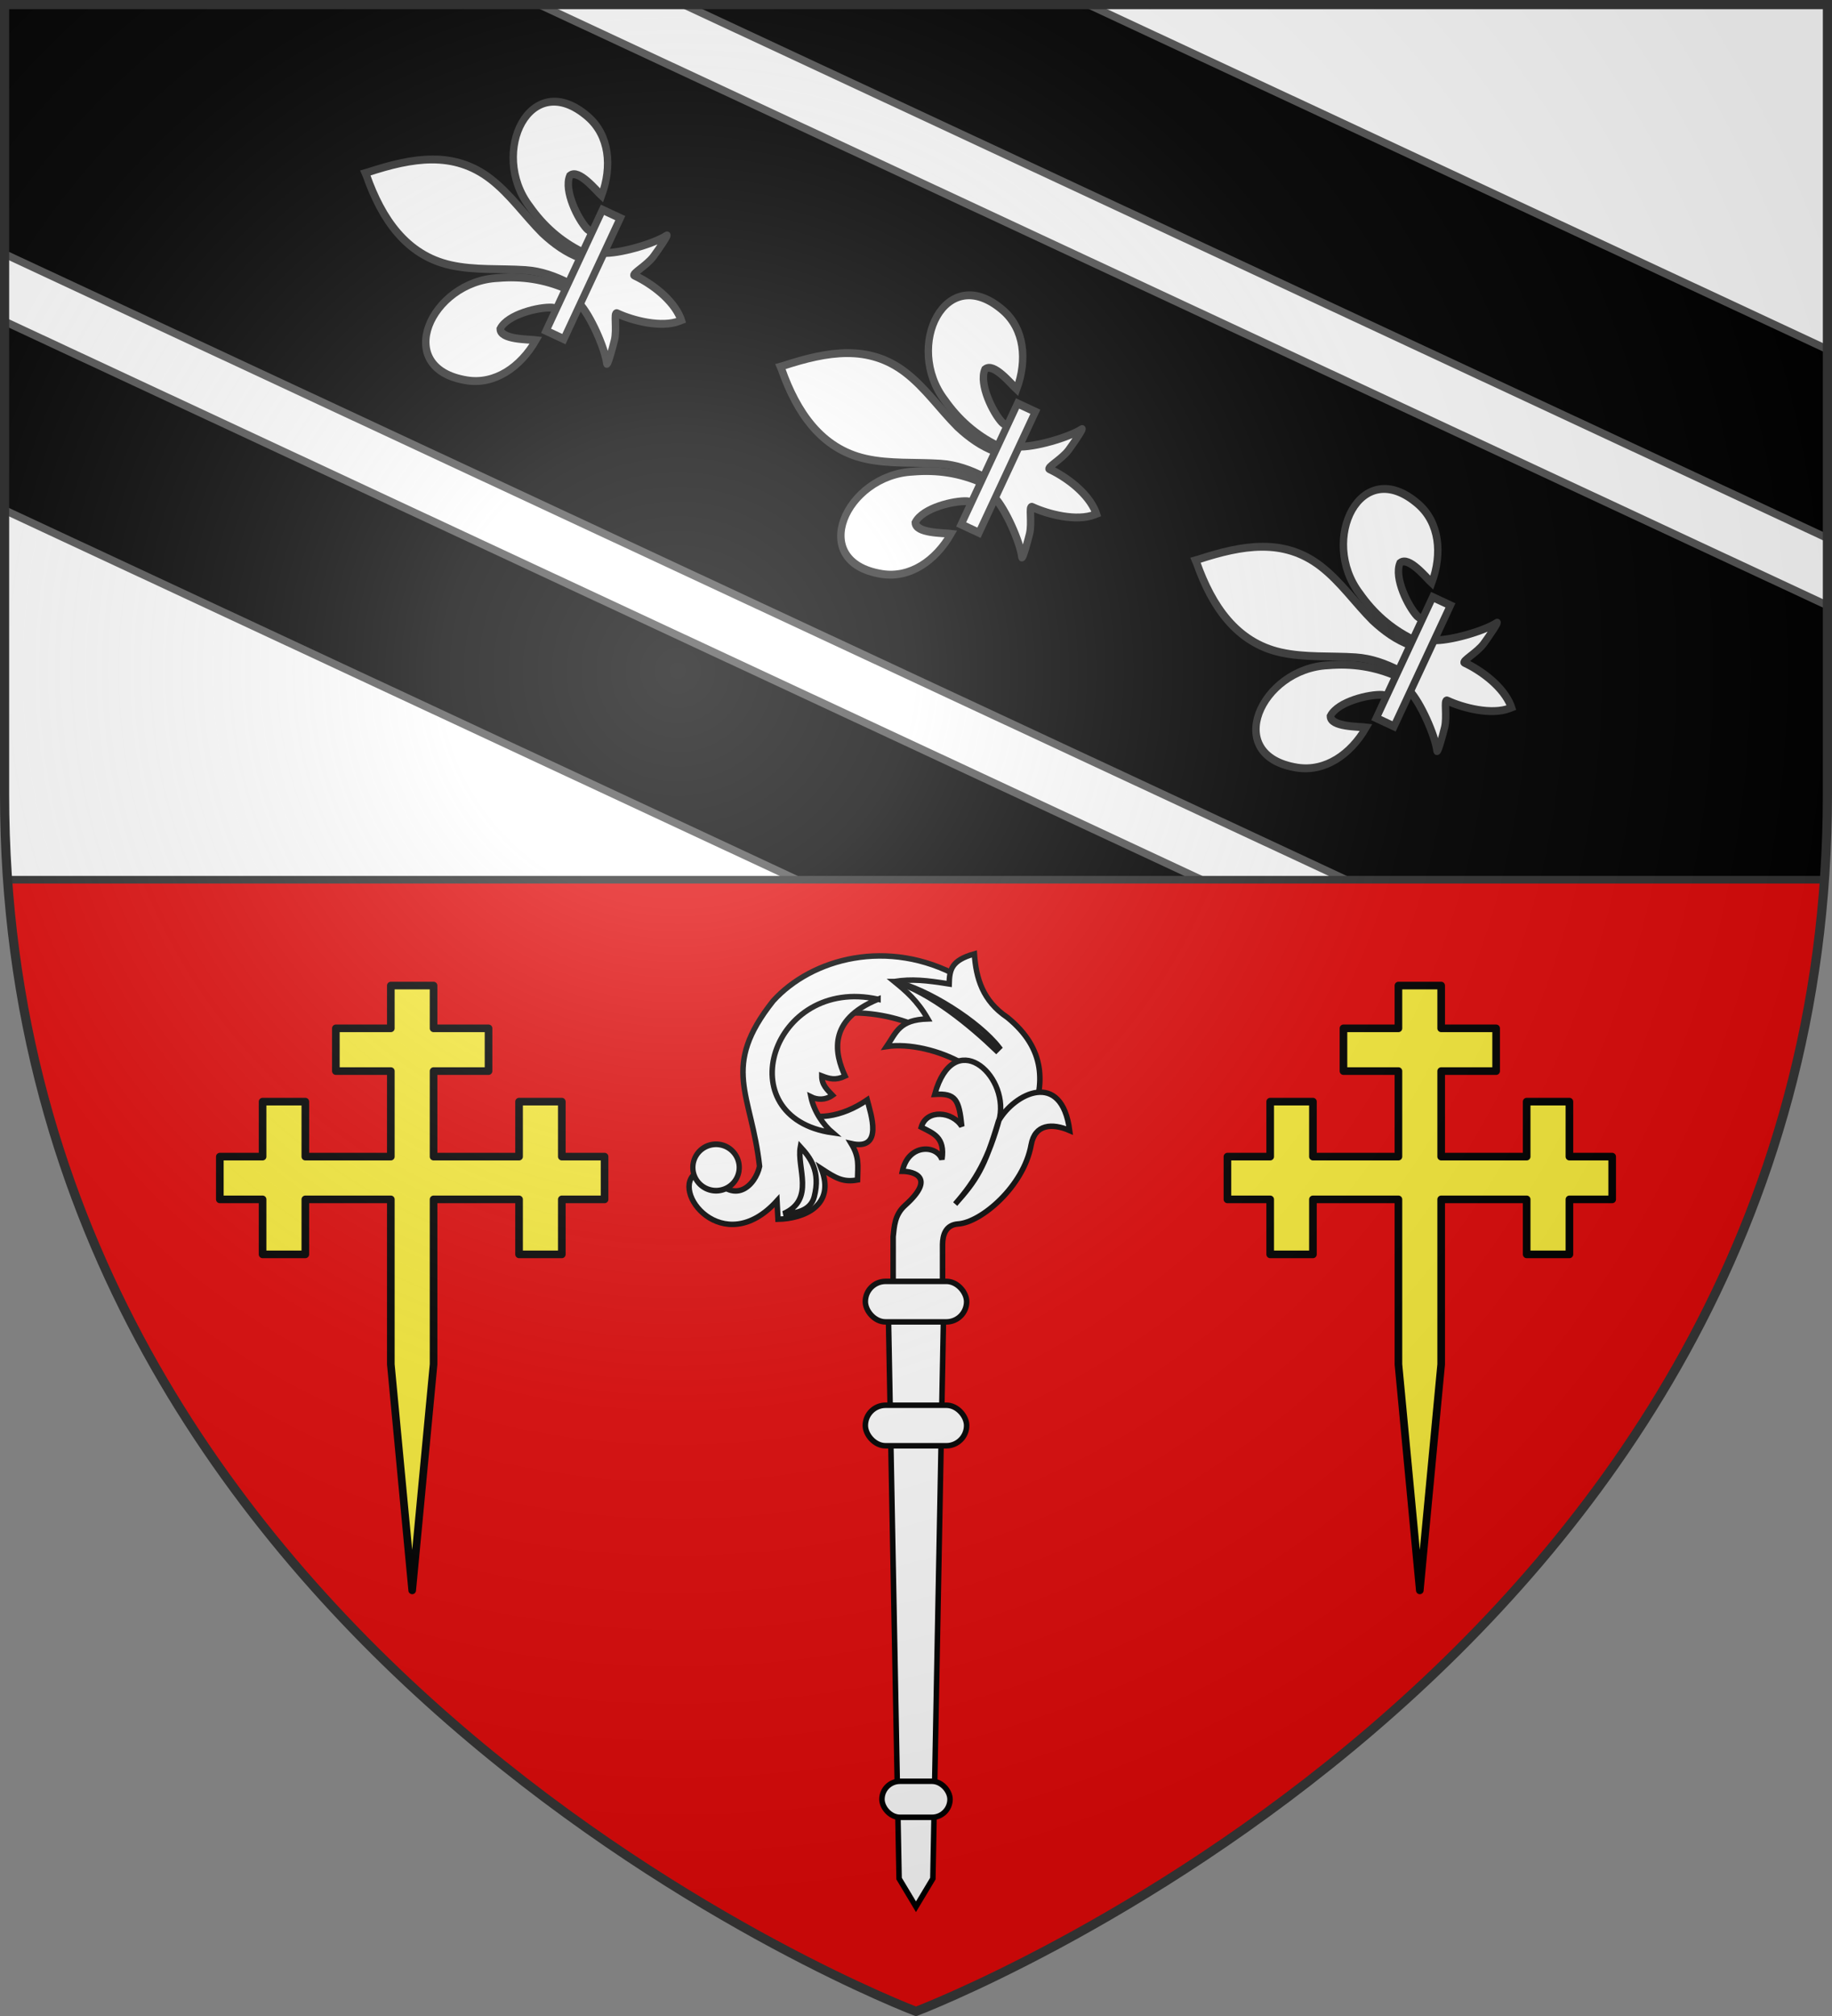
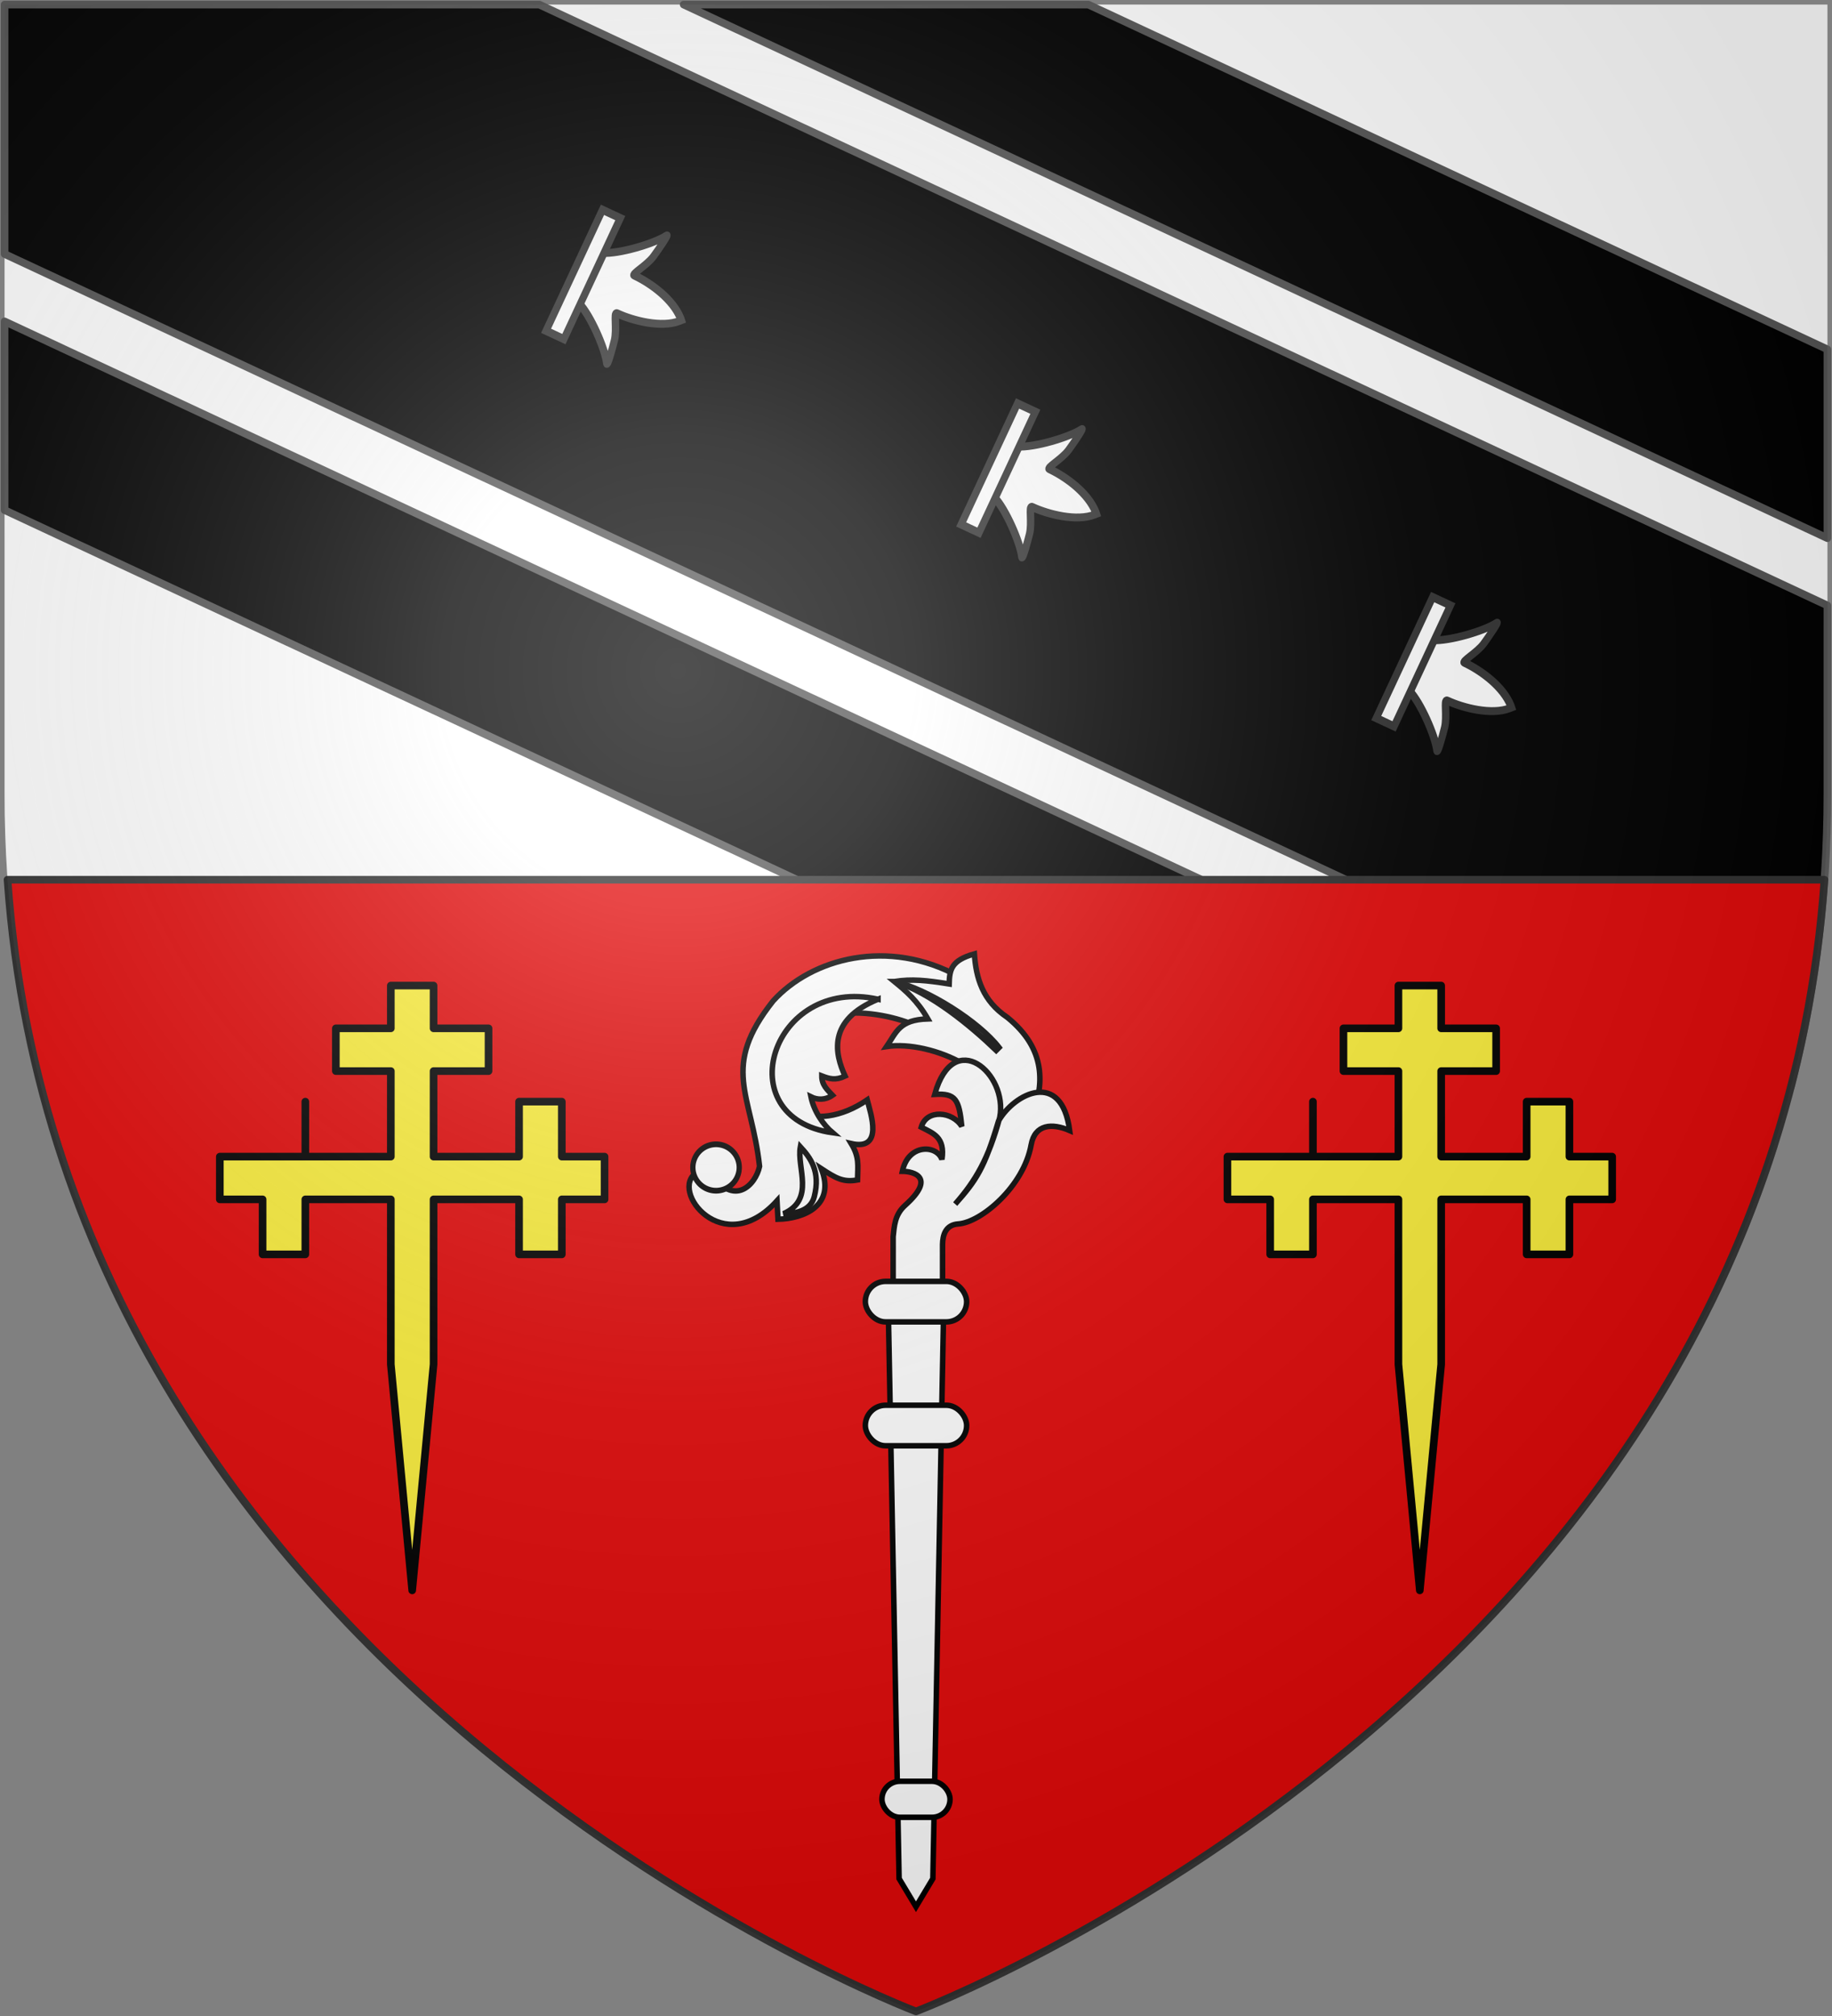
<svg xmlns="http://www.w3.org/2000/svg" xmlns:xlink="http://www.w3.org/1999/xlink" height="660" width="600" version="1.0">
  <rect width="100%" height="100%" fill="#808080" stroke="none" />
  <defs>
    <radialGradient xlink:href="#a" id="d" gradientUnits="userSpaceOnUse" gradientTransform="matrix(1.353 0 0 1.349 -77.63 -85.747)" cx="221.445" cy="226.331" fx="221.445" fy="226.331" r="300" />
    <linearGradient id="a">
      <stop style="stop-color:white;stop-opacity:.314" offset="0" />
      <stop offset=".19" style="stop-color:white;stop-opacity:.251" />
      <stop style="stop-color:#6b6b6b;stop-opacity:.125" offset=".6" />
      <stop style="stop-color:black;stop-opacity:.125" offset="1" />
    </linearGradient>
  </defs>
  <g style="display:inline">
    <path style="fill:#fff;fill-opacity:1;fill-rule:evenodd;stroke:none;stroke-width:1px;stroke-linecap:butt;stroke-linejoin:miter;stroke-opacity:1" d="M300 658.5S598.5 545.452 598.5 260V1.5H1.5V260C1.5 545.452 300 658.5 300 658.5z" />
    <path style="fill:#000;fill-opacity:1;stroke:#555;stroke-width:2.5;stroke-linecap:butt;stroke-linejoin:round;stroke-miterlimit:4;stroke-opacity:1;stroke-dasharray:none" d="M1.5 1.5v81.656l585 272.781c7.649-29.537 12-61.48 12-95.937v-61.781L176.625 1.5H1.5z" />
    <path style="fill:#000;fill-opacity:1;stroke:#555;stroke-width:2.5;stroke-linecap:butt;stroke-linejoin:round;stroke-miterlimit:4;stroke-dasharray:none;stroke-opacity:1" d="M1.5 105.219V167l558.344 260.375c8.092-16.366 15.196-33.689 21.031-52L1.5 105.219zM223.906 1.5 598.5 176.188v-61.813L356.437 1.5h-132.53z" />
    <path style="opacity:1;fill:#e20909;fill-opacity:1;stroke:#313131;stroke-width:2.5;stroke-linecap:butt;stroke-linejoin:round;stroke-miterlimit:4;stroke-dasharray:none;stroke-opacity:1" d="M2.469 288C21.09 552.86 300 658.5 300 658.5S578.91 552.86 597.531 288H2.47z" />
  </g>
  <g style="display:inline" transform="translate(-715.018 -16)">
    <path d="M971.72 360.365c-7.876 19.16 10.153 27.478 27.318 15.723 1.174 4.603 5.453 16.706-5.24 14.294 2.735 4.5 2.155 7.095 2.064 11.912-4.712.847-7.099-.578-11.863-3.701 4.796 12.147-5.765 16.378-14.184 16.566l-.318-6.035c-17.684 19.548-35.407-3.527-26.365-9.212h4.448c7.843 11.446 14.911 4.038 16.2-2.065-2.645-24.005-12.908-32.243 4.447-54.159 12.602-13.91 37.587-20.789 61.002-7.905l-10.52 18.026c-8.886-6.027-39.089-12.661-46.988 6.556z" style="fill:#fff;fill-opacity:1;stroke:#000;stroke-width:1.8;stroke-miterlimit:4;stroke-dasharray:none;stroke-opacity:1;display:inline" />
    <path d="M1007.933 337.335c3.798 3.104 7.498 6.216 10.958 12.23-9.36.296-10.273 4.333-13.5 9.053 14.64-2.227 40.19 9.463 34.463 22.612l12.867 1.052c4.437-11.205 4.992-22.821-7.783-33.194-8.106-5.433-10.257-12.851-10.8-20.806-7.595 2.132-8.141 5.179-8.258 9.848-7.465-1.188-12.23-1.711-17.947-.795z" style="fill:#fff;fill-opacity:1;stroke:#000;stroke-width:1.8;stroke-miterlimit:4;stroke-dasharray:none;stroke-opacity:1;display:inline" />
    <path d="M1007.933 337.335c11.791 3.538 25.056 14.576 33.352 22.553l.953-.953c-6.588-8.533-23.607-19.286-34.305-21.6zM1002.576 343.133c-16.791 6.869-14.072 18.037-10.781 25.164-3.133 1.497-5.184.882-7.635-.066-.001 3.026 1.852 4.564 3.51 6.333-2.302 1.624-4.932 1.572-7.062.515.995 4.81 4.08 9.213 7.09 11.765-34.694-4.918-19.959-51.455 14.878-43.71zM977.148 391.443c3.21 3.507 6.704 7.986 4.538 16.376-1.253 4.858-6.715 5.51-10.062 5.525 10.477-4.695 4.262-15.06 5.524-21.901zM1007.533 441.133V420.84c.383-3.233.4-7.084 3.946-10.26 10.18-9.115 2.804-11.088-.933-11.114 1.957-9.196 11.349-8.669 12.969-3.88 1.108-7.391-2.927-8.545-6.78-10.576 1.757-6.05 10.303-5.155 13.285-.244-.91-8.93-2.035-10.886-8.873-10.49 6.172-22.188 24.028-6.874 21.31 7.498-3.646 13.544-7.948 20.82-14.601 28.412 6.946-7.781 9.607-11.8 14.206-27.228 5.142-8.967 20.64-16.94 23.282 3.157-5.75-2.47-11.395-2.14-12.628 4.735-2.422 13.502-16.31 25.34-23.874 25.847-4.13.277-5.089 3.624-5.13 6.708v17.726h-16.179z" style="fill:#fff;fill-opacity:1;stroke:#000;stroke-width:1.8;stroke-miterlimit:4;stroke-dasharray:none;stroke-opacity:1;display:inline" />
    <path transform="matrix(.985 0 0 1.071 15.995 121.749)" d="M955.463 258.138a7.71 7.093 0 1 1-15.42 0 7.71 7.093 0 1 1 15.42 0z" style="fill:#fff;fill-opacity:1;stroke:#000;stroke-width:1.753;stroke-miterlimit:4;stroke-dasharray:none;stroke-opacity:1;display:inline" />
    <path d="M1005.795 436.602h18.433l-3.687 194.413-5.53 9.216-5.53-9.216-3.686-194.413z" style="fill:#fff;fill-opacity:1;stroke:#000;stroke-width:1.8;stroke-miterlimit:4;stroke-dasharray:none;stroke-opacity:1" />
    <rect style="fill:#fff;fill-opacity:1;stroke:#000;stroke-width:1.8;stroke-miterlimit:4;stroke-dasharray:none;stroke-opacity:1" width="22.303" height="11.796" x="1003.86" y="599.155" ry="5.898" />
    <rect style="fill:#fff;fill-opacity:1;stroke:#000;stroke-width:1.8;stroke-miterlimit:4;stroke-dasharray:none;stroke-opacity:1" width="33.178" height="13.271" x="998.423" y="476.046" ry="6.636" />
    <rect ry="6.636" y="435.496" x="998.423" height="13.271" width="33.178" style="fill:#fff;fill-opacity:1;stroke:#000;stroke-width:1.8;stroke-miterlimit:4;stroke-dasharray:none;stroke-opacity:1" />
  </g>
-   <path style="display:inline;opacity:1;fill:#fcef3c;fill-opacity:1;stroke:#000;stroke-width:2.5;stroke-linecap:butt;stroke-linejoin:round;stroke-miterlimit:4;stroke-dasharray:none;stroke-opacity:1" d="M128 322.656v14h-18v14h18v28h-28v-18H86v18H72v14h14v18h14v-18h28v54l7 74 7-74v-54h28v18h14v-18h14v-14h-14v-18h-14v18h-28v-28h18v-14h-18v-14h-14z" id="b" />
+   <path style="display:inline;opacity:1;fill:#fcef3c;fill-opacity:1;stroke:#000;stroke-width:2.5;stroke-linecap:butt;stroke-linejoin:round;stroke-miterlimit:4;stroke-dasharray:none;stroke-opacity:1" d="M128 322.656v14h-18v14h18v28h-28v-18v18H72v14h14v18h14v-18h28v54l7 74 7-74v-54h28v18h14v-18h14v-14h-14v-18h-14v18h-28v-28h18v-14h-18v-14h-14z" id="b" />
  <use style="display:inline" xlink:href="#b" transform="translate(330)" width="600" height="660" />
  <g style="display:inline" id="c">
-     <path d="M307.534 111.858c.143-6.195 1.676-11.954 4.53-17.41 7.47-15.72 30.291-15.344 25.261 3.88-1.854 7.084-8.15 11.248-15.632 11.962.54-1.867 3.51-8.465 1.113-9.756-3.834.145-8.595 6.77-9.74 9.93-.165.454-.119.978-.303 1.424" style="fill:#fff;fill-opacity:1;fill-rule:evenodd;stroke:#313131;stroke-width:1.907;stroke-linecap:butt;stroke-linejoin:miter;stroke-miterlimit:4;stroke-dasharray:none;stroke-opacity:1;display:inline" transform="matrix(.581 -1.246 1.133 .528 21.12 470.014)" />
-     <path d="M298.03 112.268c-.142-6.196-1.674-11.954-4.528-17.411-7.472-15.719-30.292-15.343-25.262 3.881 1.854 7.084 8.151 11.247 15.632 11.962-.54-1.867-3.51-8.466-1.112-9.757 3.833.145 8.594 6.771 9.739 9.93.165.454.119.978.303 1.425" style="fill:#fff;fill-opacity:1;fill-rule:evenodd;stroke:#313131;stroke-width:1.907;stroke-linecap:butt;stroke-linejoin:miter;stroke-miterlimit:4;stroke-dasharray:none;stroke-opacity:1" transform="matrix(.581 -1.246 1.133 .528 21.12 470.014)" />
-     <path d="M302.341 52.243c-7.871 8.485-13.156 18.296-10.878 29.803 1.257 6.348 4.304 12.228 6.453 18.343 1.344 3.837 1.687 7.846 1.528 11.879h6.678c-.32-4.063.38-8 1.528-11.879 2.048-6.153 5.163-11.99 6.453-18.343 2.413-11.878-3.25-20.836-10.843-29.766l-.464-.592-.455.555z" style="fill:#fff;fill-opacity:1;fill-rule:nonzero;stroke:#313131;stroke-width:1.907;stroke-linecap:butt;stroke-linejoin:miter;stroke-miterlimit:4;stroke-dasharray:none;stroke-opacity:1" transform="matrix(.581 -1.246 1.133 .528 21.12 470.014)" />
    <path d="M296.113 116.97c-1.396 3.914-7.089 11.08-10.113 13.123-.784.53 3.749-.306 5.778-.75 2.662-.584 6.122-3.42 6.041-2.42-.007 4.585 1.281 12.233 4.64 15.748l.319.339.329-.34c3.357-3.916 4.623-10.803 4.64-15.746-.08-1.001 3.379 1.835 6.04 2.419 2.03.444 6.563 1.28 5.779.75-3.024-2.043-8.713-9.21-10.11-13.122h-13.343z" style="fill:#fff;fill-opacity:1;fill-rule:evenodd;stroke:#313131;stroke-width:1.907;stroke-linecap:butt;stroke-linejoin:miter;stroke-miterlimit:4;stroke-dasharray:none;stroke-opacity:1" transform="matrix(.581 -1.246 1.133 .528 21.12 470.014)" />
    <path style="fill:#fff;fill-opacity:1;stroke:#313131;stroke-width:1.907;stroke-miterlimit:4;stroke-dasharray:none;stroke-opacity:1" d="M286.914 112.069h31.789v5.15h-31.789z" transform="matrix(.581 -1.246 1.133 .528 21.12 470.014)" />
  </g>
  <use style="display:inline" xlink:href="#c" transform="translate(-135.946 -63.393)" width="600" height="660" />
  <use style="display:inline" xlink:href="#c" transform="translate(135.946 63.393)" width="600" height="660" />
  <path d="M300 658.5S598.5 545.452 598.5 260V1.5H1.5V260C1.5 545.452 300 658.5 300 658.5z" style="opacity:1;fill:url(#d);fill-opacity:1;fill-rule:evenodd;stroke:none;stroke-width:1px;stroke-linecap:butt;stroke-linejoin:miter;stroke-opacity:1" />
-   <path d="M300 658.5S598.5 545.452 598.5 260V1.5H1.5V260C1.5 545.452 300 658.5 300 658.5z" style="fill:none;fill-opacity:1;fill-rule:evenodd;stroke:#313131;stroke-width:3;stroke-linecap:butt;stroke-linejoin:miter;stroke-opacity:1;display:inline" />
</svg>